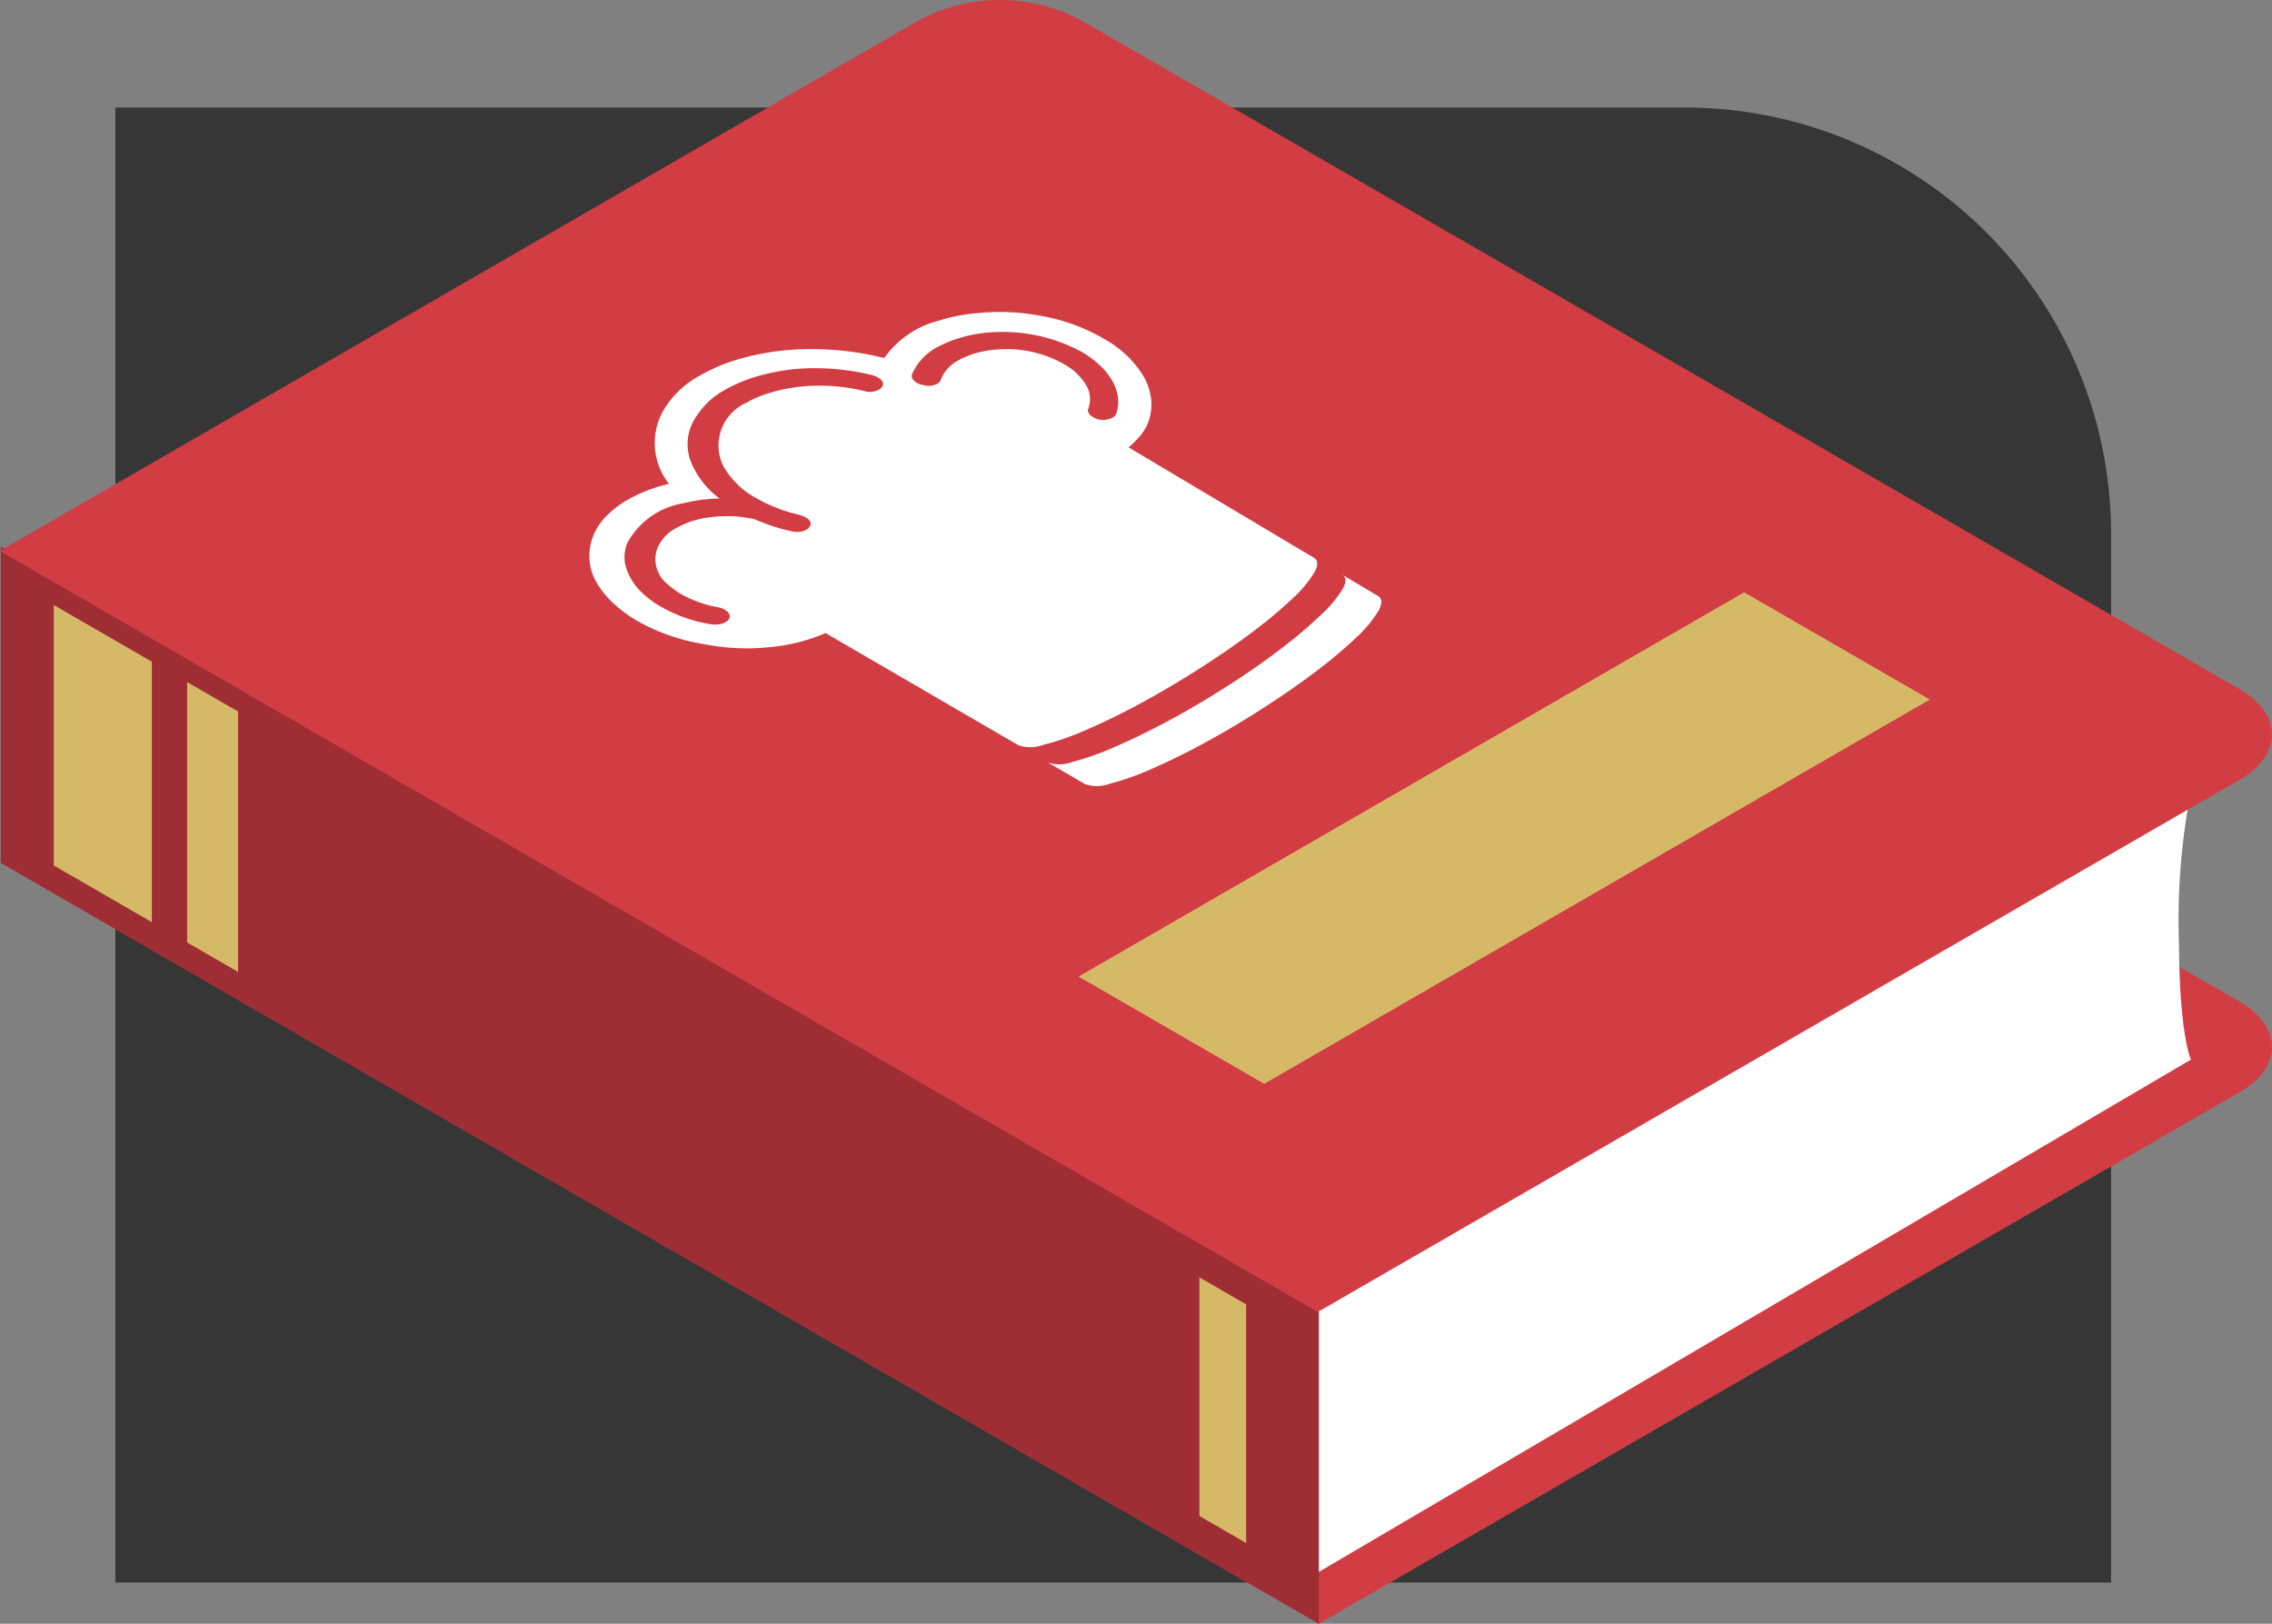
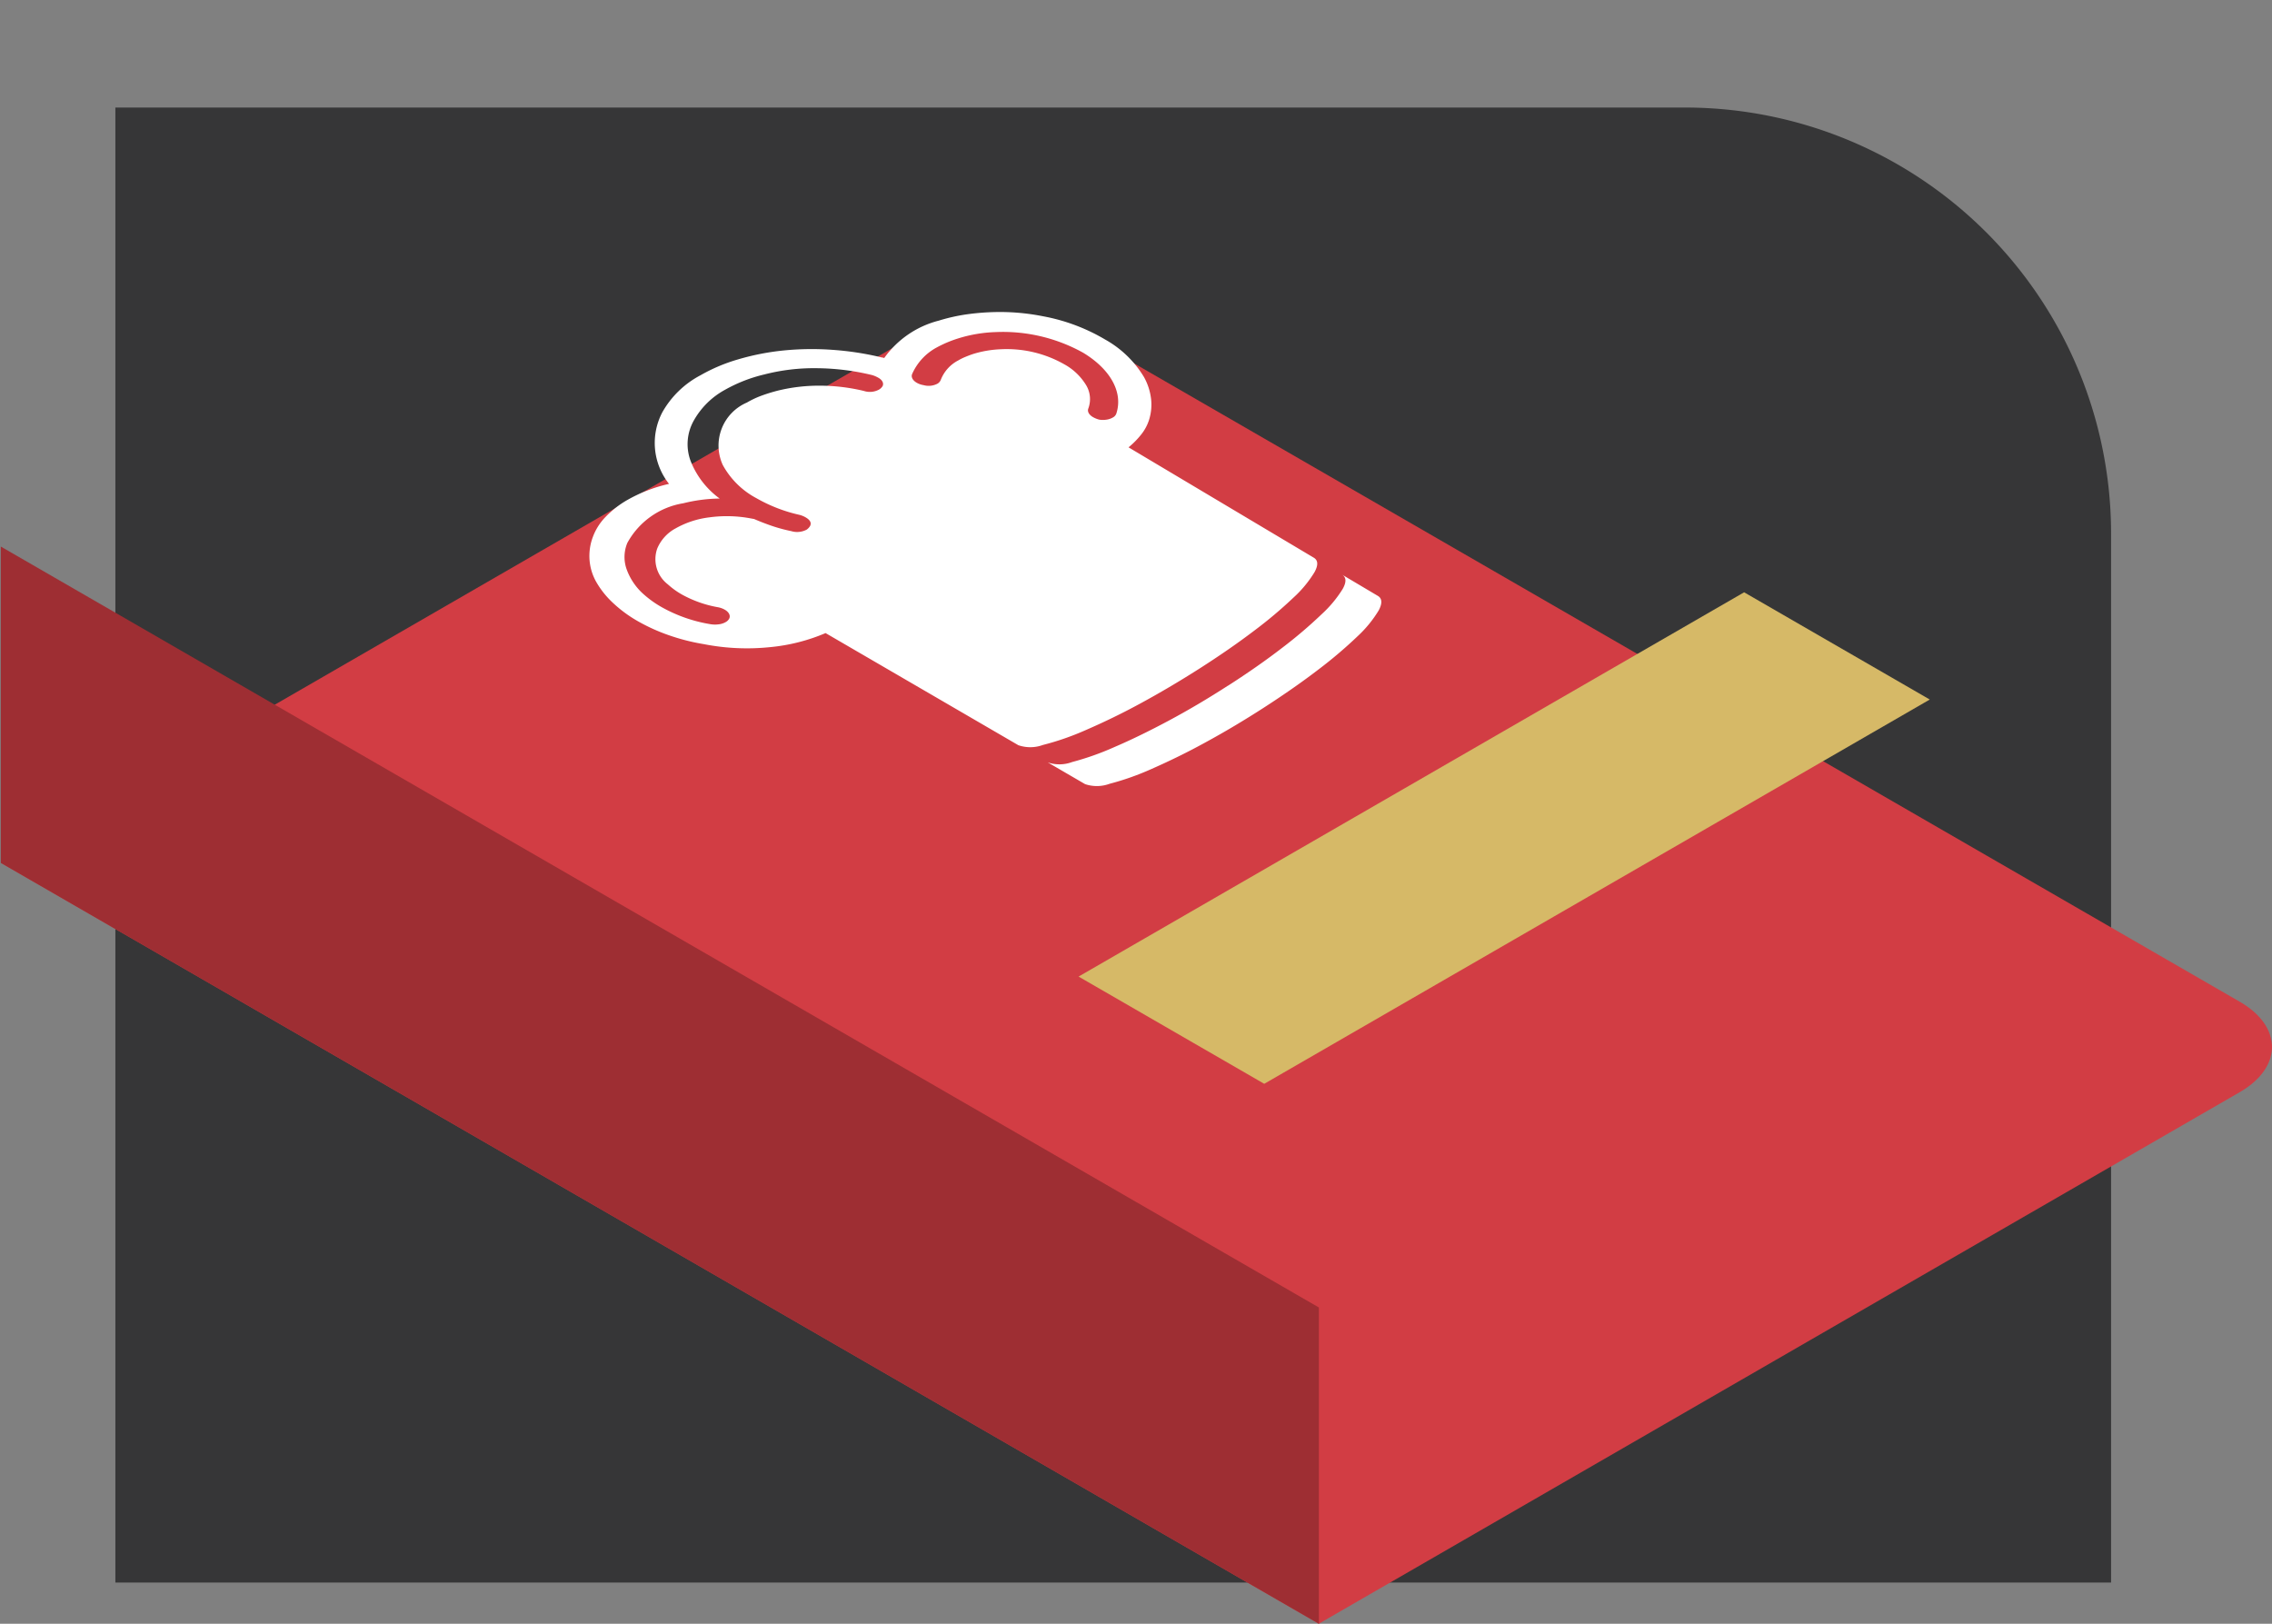
<svg xmlns="http://www.w3.org/2000/svg" width="106.636" height="76.212" viewBox="0 0 106.636 76.212">
  <rect x="0" y="0" width="106.636" height="76.212" fill="#808080" stroke="none" />
  <g id="Group_85" data-name="Group 85" transform="translate(-526.926 -1989.767)">
    <path id="Path_88" data-name="Path 88" d="M626.009,2064.045H532.341v-69.231h73.668a20,20,0,0,1,20,20Z" fill="#363637" />
    <g id="Group_57" data-name="Group 57">
      <g id="Group_56" data-name="Group 56">
        <path id="Path_181" data-name="Path 181" d="M570.182,2005.314,527.1,2030.188c-.063.037-.078.04-.136.077l61.859,35.713c.064-.035,43.219-24.946,43.219-24.946,2.025-1.169,2.025-3.084,0-4.252l-54.5-31.466A8.164,8.164,0,0,0,570.182,2005.314Z" fill="#d23d44" />
      </g>
    </g>
    <g id="Group_58" data-name="Group 58">
-       <path id="Path_182" data-name="Path 182" d="M630.017,2025.7l-41.7,24.611-.114,13.6,41.557-24.413s-.538-1.063-.564-5.457A31.481,31.481,0,0,1,630.017,2025.7Z" fill="#fff" />
-     </g>
+       </g>
    <g id="Group_63" data-name="Group 63">
      <g id="Group_59" data-name="Group 59">
        <path id="Path_183" data-name="Path 183" d="M588.827,2051.134v14.846l-61.863-35.713V2015.42Z" fill="#9e2e33" />
      </g>
      <g id="Group_60" data-name="Group 60">
-         <path id="Path_184" data-name="Path 184" d="M534.052,2020.823v12.224l-4.6-2.657v-12.224Z" fill="#d6b967" />
-       </g>
+         </g>
      <g id="Group_61" data-name="Group 61">
-         <path id="Path_185" data-name="Path 185" d="M538.1,2023.161v12.225L535.709,2034V2021.78Z" fill="#d6b967" />
-       </g>
+         </g>
      <g id="Group_62" data-name="Group 62">
-         <path id="Path_186" data-name="Path 186" d="M585.412,2050.987v11.2l-2.192-1.266v-11.2Z" fill="#d6b967" />
-       </g>
+         </g>
    </g>
    <g id="Group_66" data-name="Group 66">
      <g id="Group_64" data-name="Group 64">
-         <path id="Path_187" data-name="Path 187" d="M570.182,1990.645,527.1,2015.521c-.063.035-.117.074-.175.11l61.842,35.709c.064-.034.131-.066.193-.1l43.082-24.876c2.025-1.17,2.025-3.083,0-4.252l-54.5-31.466A8.163,8.163,0,0,0,570.182,1990.645Z" fill="#d23d44" />
-       </g>
+         </g>
      <g id="Group_65" data-name="Group 65">
        <path id="Path_188" data-name="Path 188" d="M617.5,2022.6l-31.237,18.036-8.714-5.033,31.237-18.036Z" fill="#d6b967" />
      </g>
    </g>
    <g id="Group_67" data-name="Group 67">
      <g id="Layer_2" data-name="Layer 2">
        <g id="Layer_1-2" data-name="Layer 1-2">
          <path id="Path_189" data-name="Path 189" d="M575.885,2004.612a8.868,8.868,0,0,1,2.911,1.091,4.929,4.929,0,0,1,1.822,1.76,2.774,2.774,0,0,1,.331,1.007,2.377,2.377,0,0,1-.1,1.029,2.144,2.144,0,0,1-.374.678,3.915,3.915,0,0,1-.581.586l8.693,5.179q.306.181.038.676a5.452,5.452,0,0,1-.992,1.2,20.709,20.709,0,0,1-1.853,1.559q-1.129.858-2.571,1.779-1.424.907-2.8,1.65-1.207.657-2.542,1.236a12.656,12.656,0,0,1-1.994.691,1.72,1.72,0,0,1-1.15.011l-9.049-5.263a8.728,8.728,0,0,1-2.637.663,10.518,10.518,0,0,1-3.077-.144,9.8,9.8,0,0,1-1.675-.43,8.728,8.728,0,0,1-1.427-.65,6.109,6.109,0,0,1-1.16-.854,4.181,4.181,0,0,1-.78-.973,2.461,2.461,0,0,1-.322-1.046,2.526,2.526,0,0,1,.154-1.073,2.69,2.69,0,0,1,.6-.948,4.569,4.569,0,0,1,1.007-.785,7.132,7.132,0,0,1,1.97-.763,3.089,3.089,0,0,1-.311-3.367,4.411,4.411,0,0,1,1.781-1.727,8.109,8.109,0,0,1,1.774-.75,11.712,11.712,0,0,1,2.1-.414,13.411,13.411,0,0,1,2.3-.035,13.927,13.927,0,0,1,2.353.362.2.2,0,0,1,.1.027,4.517,4.517,0,0,1,2.564-1.758,8.559,8.559,0,0,1,1.5-.32,11.28,11.28,0,0,1,1.654-.081A10.4,10.4,0,0,1,575.885,2004.612Zm-7.547,3.3c.089-.143.007-.314-.205-.425a1.313,1.313,0,0,0-.269-.114,11.349,11.349,0,0,0-2.58-.324,9.348,9.348,0,0,0-2.484.293,7.07,7.07,0,0,0-1.853.724,3.716,3.716,0,0,0-1.442,1.412,2.257,2.257,0,0,0-.169,1.914,3.978,3.978,0,0,0,1.367,1.774,7.439,7.439,0,0,0-1.707.222,3.664,3.664,0,0,0-2.628,1.865,1.723,1.723,0,0,0-.048,1.185,2.869,2.869,0,0,0,.73,1.143,4.827,4.827,0,0,0,.906.668,6.956,6.956,0,0,0,2.342.819,1.3,1.3,0,0,0,.373,0,.824.824,0,0,0,.32-.106.4.4,0,0,0,.166-.171c.06-.144-.024-.3-.219-.411a1.025,1.025,0,0,0-.333-.115,5.455,5.455,0,0,1-1.684-.6,3.664,3.664,0,0,1-.649-.47,1.491,1.491,0,0,1-.5-1.678,1.909,1.909,0,0,1,.858-.947,4.256,4.256,0,0,1,1.593-.521,6.074,6.074,0,0,1,1.942.05l.155.028c.267.116.544.223.828.321a7.611,7.611,0,0,0,.917.248.953.953,0,0,0,.725-.072.588.588,0,0,0,.152-.16q.129-.234-.235-.432a1.152,1.152,0,0,0-.258-.1,7.257,7.257,0,0,1-2.022-.783,3.861,3.861,0,0,1-1.58-1.562,2.194,2.194,0,0,1,1.133-2.925,4.265,4.265,0,0,1,.676-.32,7.943,7.943,0,0,1,.777-.241,8.118,8.118,0,0,1,1.981-.232,8.916,8.916,0,0,1,2.057.247.9.9,0,0,0,.714-.065A.469.469,0,0,0,568.338,2007.908Zm16.223,14.04q1.424-.914,2.548-1.782a21.491,21.491,0,0,0,1.843-1.569,5.609,5.609,0,0,0,.994-1.193q.272-.489-.034-.672l1.685,1q.3.181.041.676a5.6,5.6,0,0,1-.975,1.2,21.05,21.05,0,0,1-1.835,1.563q-1.119.859-2.549,1.784-1.41.911-2.779,1.655-1.2.66-2.519,1.241a12.558,12.558,0,0,1-1.978.7,1.722,1.722,0,0,1-1.149.015l-1.753-1.02a1.693,1.693,0,0,0,1.143-.016,12.964,12.964,0,0,0,1.979-.7q1.153-.493,2.541-1.234T584.561,2021.948Zm-5.247-12.754c.339-.994-.249-2.086-1.546-2.873a7.742,7.742,0,0,0-4.121-.971,6.57,6.57,0,0,0-1.759.3,5.528,5.528,0,0,0-1.005.426,2.6,2.6,0,0,0-1.144,1.238c-.063.143.022.305.22.417a.914.914,0,0,0,.308.107.891.891,0,0,0,.656-.065.359.359,0,0,0,.158-.18,1.734,1.734,0,0,1,.822-.914,2.478,2.478,0,0,1,.338-.167c.124-.051.251-.1.381-.142a5.062,5.062,0,0,1,1.287-.215,5.466,5.466,0,0,1,2.979.712,2.736,2.736,0,0,1,1.006.959,1.265,1.265,0,0,1,.112,1.111c-.054.137.028.291.213.4a1.154,1.154,0,0,0,.3.122,1.048,1.048,0,0,0,.344,0,.8.8,0,0,0,.293-.1A.33.33,0,0,0,579.314,2009.194Z" fill="#fff" />
        </g>
      </g>
    </g>
  </g>
</svg>